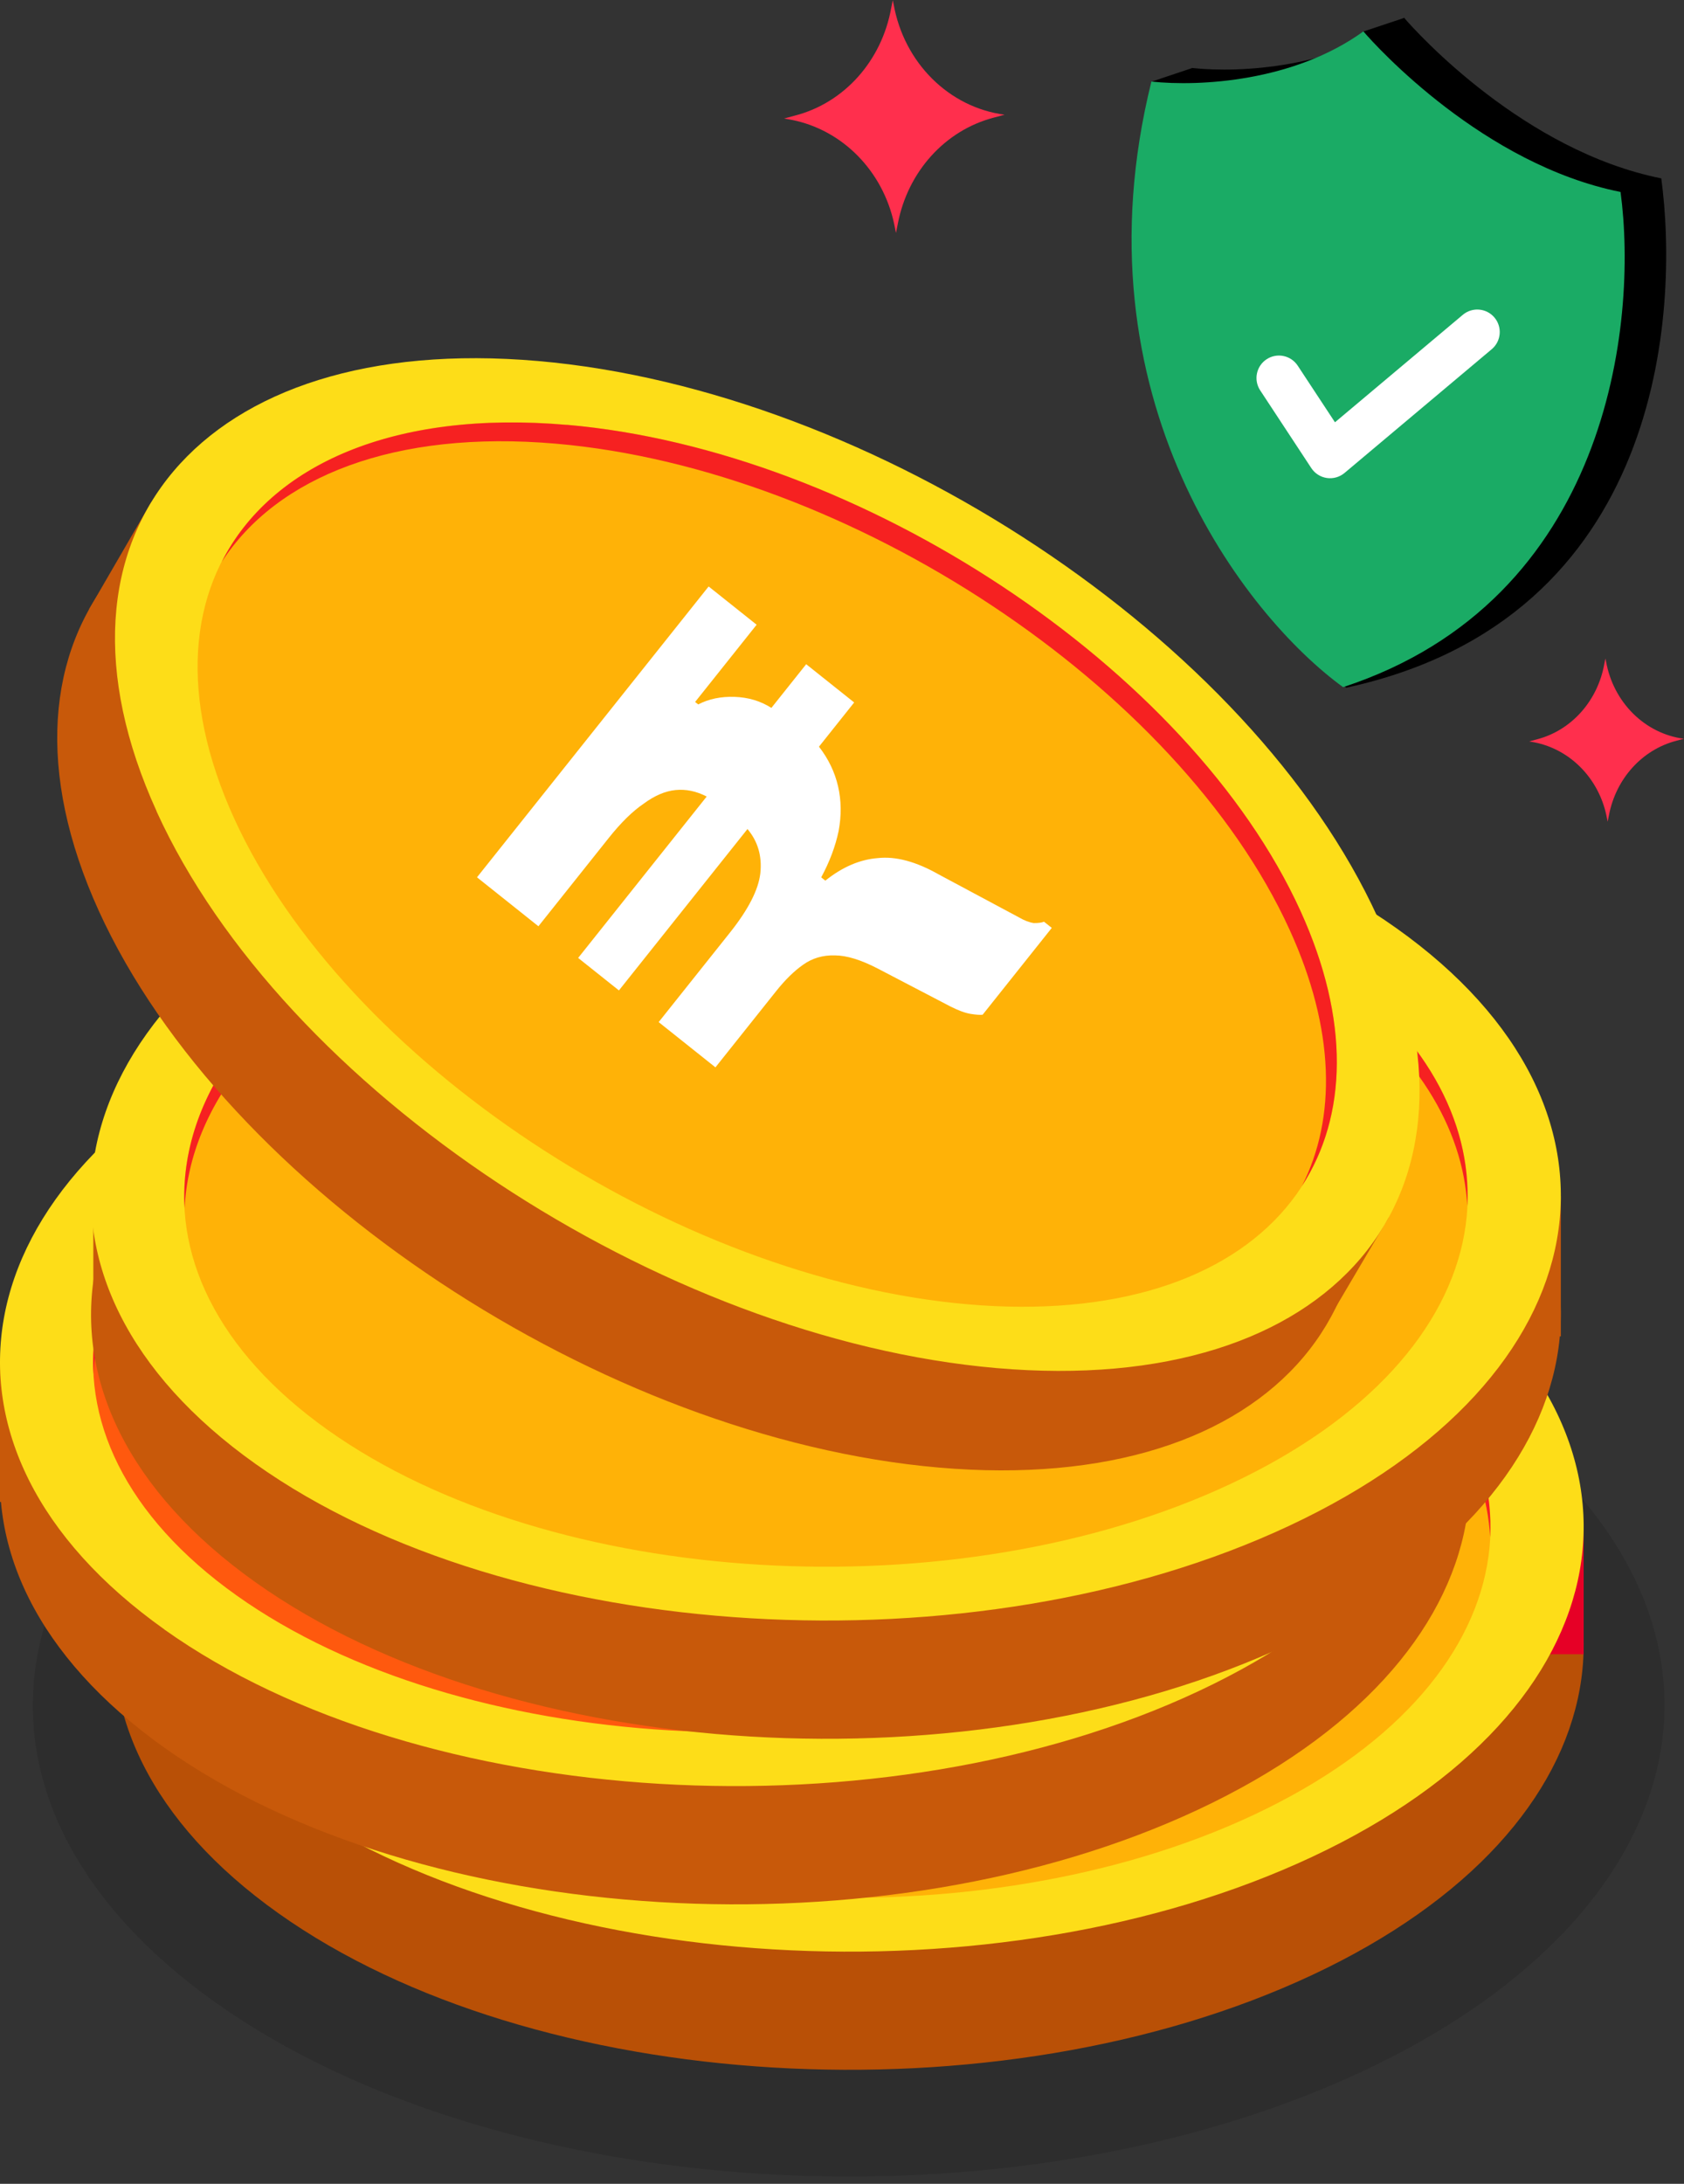
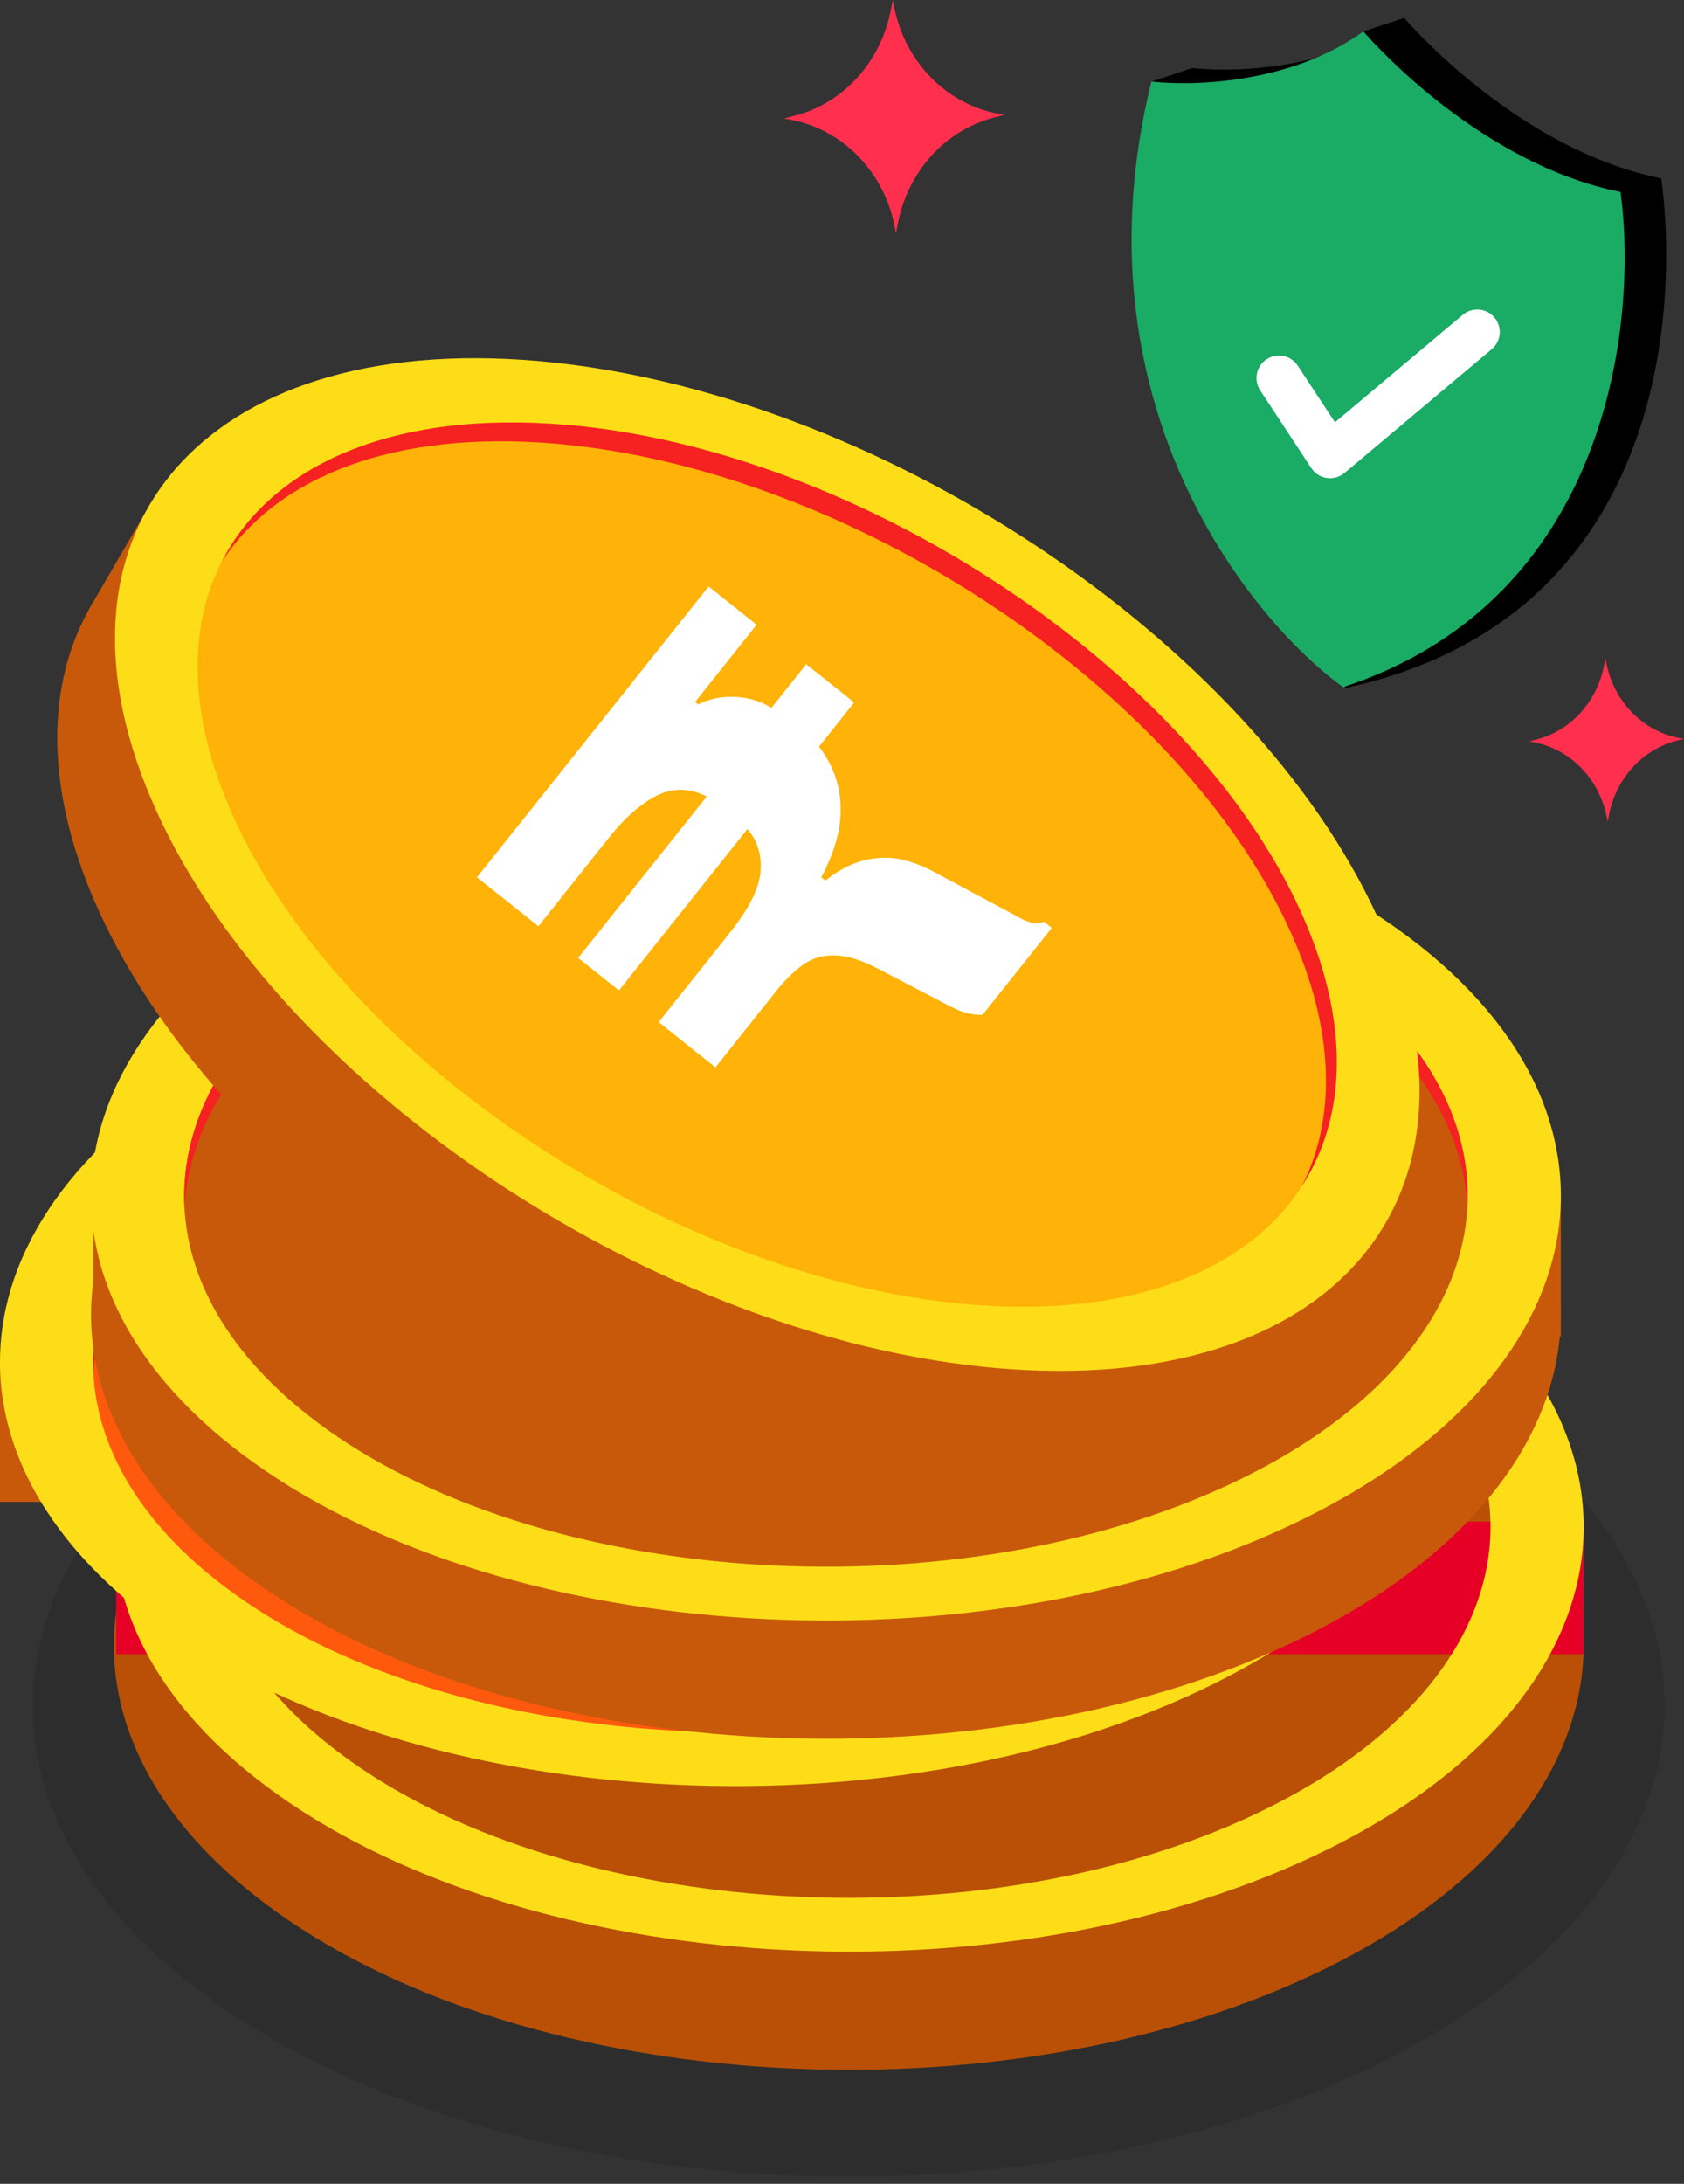
<svg xmlns="http://www.w3.org/2000/svg" width="189" height="245" viewBox="0 0 189 245" fill="none">
  <rect x="0" y="0" width="189" height="245" fill="#333333" stroke="none" />
  <g clip-path="url(#clip0_234_350)">
    <g opacity="0.12">
      <path d="M24.195 224.663C56.084 247.323 113.751 250.756 152.995 232.345C192.239 213.933 198.198 180.636 166.297 157.977C134.409 135.317 76.741 131.884 37.498 150.295C-1.746 168.707 -7.705 202.004 24.195 224.663Z" fill="black" />
    </g>
    <path d="M43.213 147.618C78.524 131.045 130.593 134.153 159.293 154.543C187.992 174.933 182.604 204.994 147.305 221.555C111.995 238.128 59.926 235.021 31.226 214.631C2.526 194.241 7.915 164.179 43.213 147.618Z" fill="#B95006" />
    <path d="M13.035 185.582L177.738 185.582V170.697L13.035 170.697V185.582Z" fill="#E60026" />
-     <path d="M36.568 199.466C63.487 218.587 112.169 221.497 145.291 205.948C178.414 190.4 183.441 162.305 156.522 143.172C129.603 124.05 80.921 121.141 47.798 136.689C14.676 152.238 9.648 180.332 36.568 199.466Z" fill="#FFB207" />
    <path d="M31.226 201.375C2.526 180.985 7.915 150.923 43.213 134.362C78.524 117.789 130.593 120.897 159.293 141.287C187.992 161.665 182.604 191.738 147.305 208.3C111.995 224.872 59.926 221.765 31.226 201.375ZM39.338 197.569C64.395 215.376 109.877 218.087 140.706 203.609C171.536 189.143 176.238 162.887 151.181 145.081C126.124 127.275 80.642 124.563 49.812 139.041C18.971 153.507 14.281 179.763 39.338 197.569Z" fill="#FDDD18" />
-     <path d="M49.813 139.04C80.642 124.574 126.124 127.285 151.181 145.08C162.482 153.111 167.708 162.852 167.242 172.453C166.753 163.678 161.493 154.914 151.181 147.594C126.124 129.788 80.642 127.076 49.813 141.554C32.879 149.503 23.848 161.001 23.278 172.709C22.579 160.152 31.669 147.559 49.813 139.04Z" fill="#F62121" />
-     <path d="M30.434 129.056C65.744 112.483 117.814 115.59 146.513 135.98C175.213 156.359 169.825 186.432 134.526 202.993C99.216 219.566 47.147 216.458 18.447 196.068C-10.253 175.678 -4.865 145.617 30.434 129.056Z" fill="#C8590A" />
    <path d="M-0 168.498L164.703 168.498V152.752L-0 152.752V168.498Z" fill="#C8590A" />
    <path d="M23.801 180.891C50.72 200.013 99.402 202.923 132.525 187.374C165.647 171.825 170.675 143.731 143.755 124.598C116.836 105.476 68.154 102.566 35.032 118.115C1.898 133.664 -3.13 161.77 23.801 180.891Z" fill="#FF590E" />
    <path d="M18.447 182.801C-10.253 162.411 -4.865 132.349 30.434 115.788C65.744 99.215 117.814 102.323 146.513 122.713C175.213 143.103 169.825 173.164 134.526 189.725C99.216 206.298 47.147 203.191 18.447 182.812V182.801ZM26.558 178.995C51.615 196.801 97.098 199.513 127.927 185.035C158.757 170.569 163.458 144.313 138.401 126.507C113.344 108.7 67.862 105.989 37.033 120.467C6.192 134.933 1.502 161.189 26.558 178.995Z" fill="#FDDD18" />
    <path d="M37.033 120.466C67.863 105.999 113.345 108.711 138.402 126.506C149.703 134.536 154.928 144.277 154.463 153.879C153.974 145.104 148.713 136.34 138.402 129.02C113.345 111.213 67.863 108.502 37.033 122.98C20.1 130.928 11.069 142.427 10.498 154.135C9.8 141.577 18.89 128.985 37.033 120.466Z" fill="#F62121" />
    <path d="M40.653 110.481C75.963 93.909 128.032 97.016 156.732 117.406C185.432 137.785 180.043 167.858 144.745 184.419C109.434 200.992 57.365 197.884 28.666 177.506C-0.034 157.116 5.354 127.054 40.653 110.481Z" fill="#C8590A" />
    <path d="M10.474 149.924L175.178 149.924V134.177L10.474 134.177V149.924Z" fill="#C8590A" />
-     <path d="M34.019 162.329C60.938 181.45 109.62 184.36 142.743 168.811C175.865 153.263 180.893 125.168 153.973 106.035C127.054 86.913 78.372 84.004 45.249 99.553C12.127 115.101 7.1 143.196 34.019 162.329Z" fill="#FFB207" />
    <path d="M28.666 164.226C-0.034 143.848 5.354 113.775 40.653 97.214C75.963 80.641 128.032 83.748 156.732 104.139C185.432 124.529 180.043 154.59 144.745 171.151C109.434 187.724 57.365 184.617 28.666 164.226ZM36.777 160.421C61.834 178.227 107.316 180.939 138.146 166.461C168.975 151.995 173.677 125.739 148.62 107.933C123.563 90.126 78.081 87.414 47.252 101.892C16.41 116.359 11.72 142.614 36.777 160.421Z" fill="#FDDD18" />
    <path d="M47.252 101.892C78.082 87.425 123.564 90.137 148.621 107.932C159.921 115.962 165.147 125.703 164.681 135.305C164.193 126.53 158.932 117.766 148.621 110.446C123.564 92.639 78.082 89.927 47.252 104.405C30.319 112.354 21.287 123.853 20.717 135.561C20.019 123.003 29.108 110.411 47.252 101.892Z" fill="#F62121" />
    <path d="M53.885 51.661C91.674 54.944 133.967 82.957 148.154 114.112C162.353 145.256 143.161 167.927 105.372 164.645C67.583 161.363 25.29 133.35 11.091 102.195C-3.084 71.051 16.107 48.38 53.885 51.661Z" fill="#C8590A" />
    <path d="M16.981 56.318L155.848 136.599L148.62 148.854L9.998 68.352L16.981 56.318Z" fill="#C8590A" />
    <path d="M23.008 92.035C36.322 121.259 75.868 147.444 111.318 150.529C146.768 153.613 164.703 132.42 151.389 103.196C138.063 73.984 98.528 47.798 63.078 44.714C27.628 41.63 9.682 62.823 23.008 92.035Z" fill="#FFB207" />
    <path d="M17.586 91.034C3.387 59.891 22.579 37.219 60.368 40.501C98.157 43.783 140.45 71.796 154.637 102.952C168.836 134.096 149.644 156.767 111.855 153.485C74.066 150.203 31.773 122.19 17.574 91.034H17.586ZM26.268 91.791C38.663 118.989 75.602 143.453 108.596 146.327C141.591 149.202 158.35 129.394 145.955 102.195C133.56 74.997 96.621 50.522 63.627 47.659C30.621 44.784 13.862 64.581 26.268 91.791Z" fill="#FDDD18" />
    <path d="M63.626 47.659C96.621 50.533 133.56 74.997 145.955 102.195C151.541 114.462 151.192 125.204 146.118 133.06C149.993 125.437 149.842 115.498 144.733 104.302C132.327 77.103 95.399 52.64 62.404 49.777C44.284 48.206 31.074 53.466 24.883 63.044C30.423 52.151 44.202 45.983 63.626 47.67V47.659Z" fill="#F62121" />
  </g>
  <path d="M110.283 113.841C110.001 113.877 109.553 113.845 108.938 113.746C108.323 113.647 107.565 113.369 106.666 112.913L98.504 108.657C96.629 107.684 95.031 107.192 93.713 107.184C92.355 107.144 91.16 107.495 90.128 108.236C89.128 108.937 88.12 109.925 87.104 111.2L80.295 119.745L73.924 114.669L81.923 104.629C83.986 102.039 85.124 99.82 85.335 97.969C85.54 96.048 85.059 94.394 83.891 93.008L69.464 111.115L64.888 107.469L79.315 89.362C78.152 88.761 76.989 88.518 75.824 88.633C74.66 88.747 73.463 89.259 72.234 90.168C70.997 91.007 69.697 92.282 68.332 93.996L60.428 103.916L53.535 98.424L79.532 65.795L84.919 70.087L78.015 78.752L78.363 79.029C79.549 78.411 80.911 78.129 82.448 78.181C83.984 78.233 85.36 78.645 86.575 79.418L90.48 74.517L95.866 78.809L91.915 83.769C92.973 85.134 93.688 86.615 94.057 88.212C94.426 89.808 94.447 91.486 94.119 93.244C93.753 94.971 93.102 96.7 92.166 98.429L92.629 98.798C94.546 97.264 96.512 96.421 98.527 96.268C100.536 96.045 102.822 96.661 105.386 98.118L114.349 102.914C114.953 103.265 115.508 103.48 116.014 103.557C116.513 103.564 116.9 103.514 117.175 103.408L118.044 104.1L110.283 113.841Z" fill="white" />
  <path d="M100.196 0.028L100.3 0.508C101.473 7.047 106.495 12.043 112.748 12.87L111.524 13.199C106.07 14.627 101.901 19.235 100.77 25.067L100.558 26.138L100.35 25.103C99.07 19.155 94.538 14.566 88.844 13.445L88.005 13.296L89.229 12.966C94.754 11.538 98.958 6.82 100.019 0.913L100.196 0.028Z" fill="#FF2F4D" />
  <path d="M180.178 73.876L180.251 74.212C181.074 78.798 184.595 82.301 188.98 82.881L188.121 83.112C184.296 84.114 181.373 87.344 180.58 91.434L180.431 92.184L180.286 91.459C179.388 87.288 176.21 84.07 172.217 83.284L171.63 83.18L172.488 82.948C176.362 81.947 179.31 78.639 180.054 74.497L180.178 73.876Z" fill="#FF2F4D" />
  <path d="M133.818 7.627L129.244 9.16L181.069 21.776L186.414 20.084L180.311 19.817L165.669 13.822L157.589 2.012L153.011 3.538L143.503 11.704L133.818 7.627Z" fill="black" />
  <path d="M186.45 20.012C171.099 16.942 159.101 3.765 157.59 2C149.812 7.629 139.21 8.207 133.798 7.629C124.985 43.117 140.259 69.293 151.102 77.152C186.779 69.402 188.44 34.77 186.45 20.012Z" fill="black" />
  <path d="M181.878 21.536C166.526 18.466 154.528 5.289 153.017 3.523C145.239 9.152 134.638 9.73 129.225 9.152C120.412 44.64 139.896 69.231 150.74 77.09C180.535 67.339 183.867 36.294 181.878 21.536Z" fill="#1AAB65" />
  <path fill-rule="evenodd" clip-rule="evenodd" d="M167.729 35.626C168.625 36.692 168.487 38.282 167.421 39.178L150.901 53.06C150.349 53.523 149.627 53.729 148.914 53.625C148.202 53.521 147.568 53.117 147.173 52.516L141.435 43.796C140.669 42.633 140.992 41.07 142.155 40.304C143.318 39.539 144.882 39.861 145.647 41.025L149.827 47.376L164.177 35.318C165.243 34.422 166.833 34.56 167.729 35.626Z" fill="white" />
  <defs>
    <clipPath id="clip0_234_350">
      <rect width="186.816" height="204.006" fill="white" transform="translate(0 40.188)" />
    </clipPath>
  </defs>
</svg>